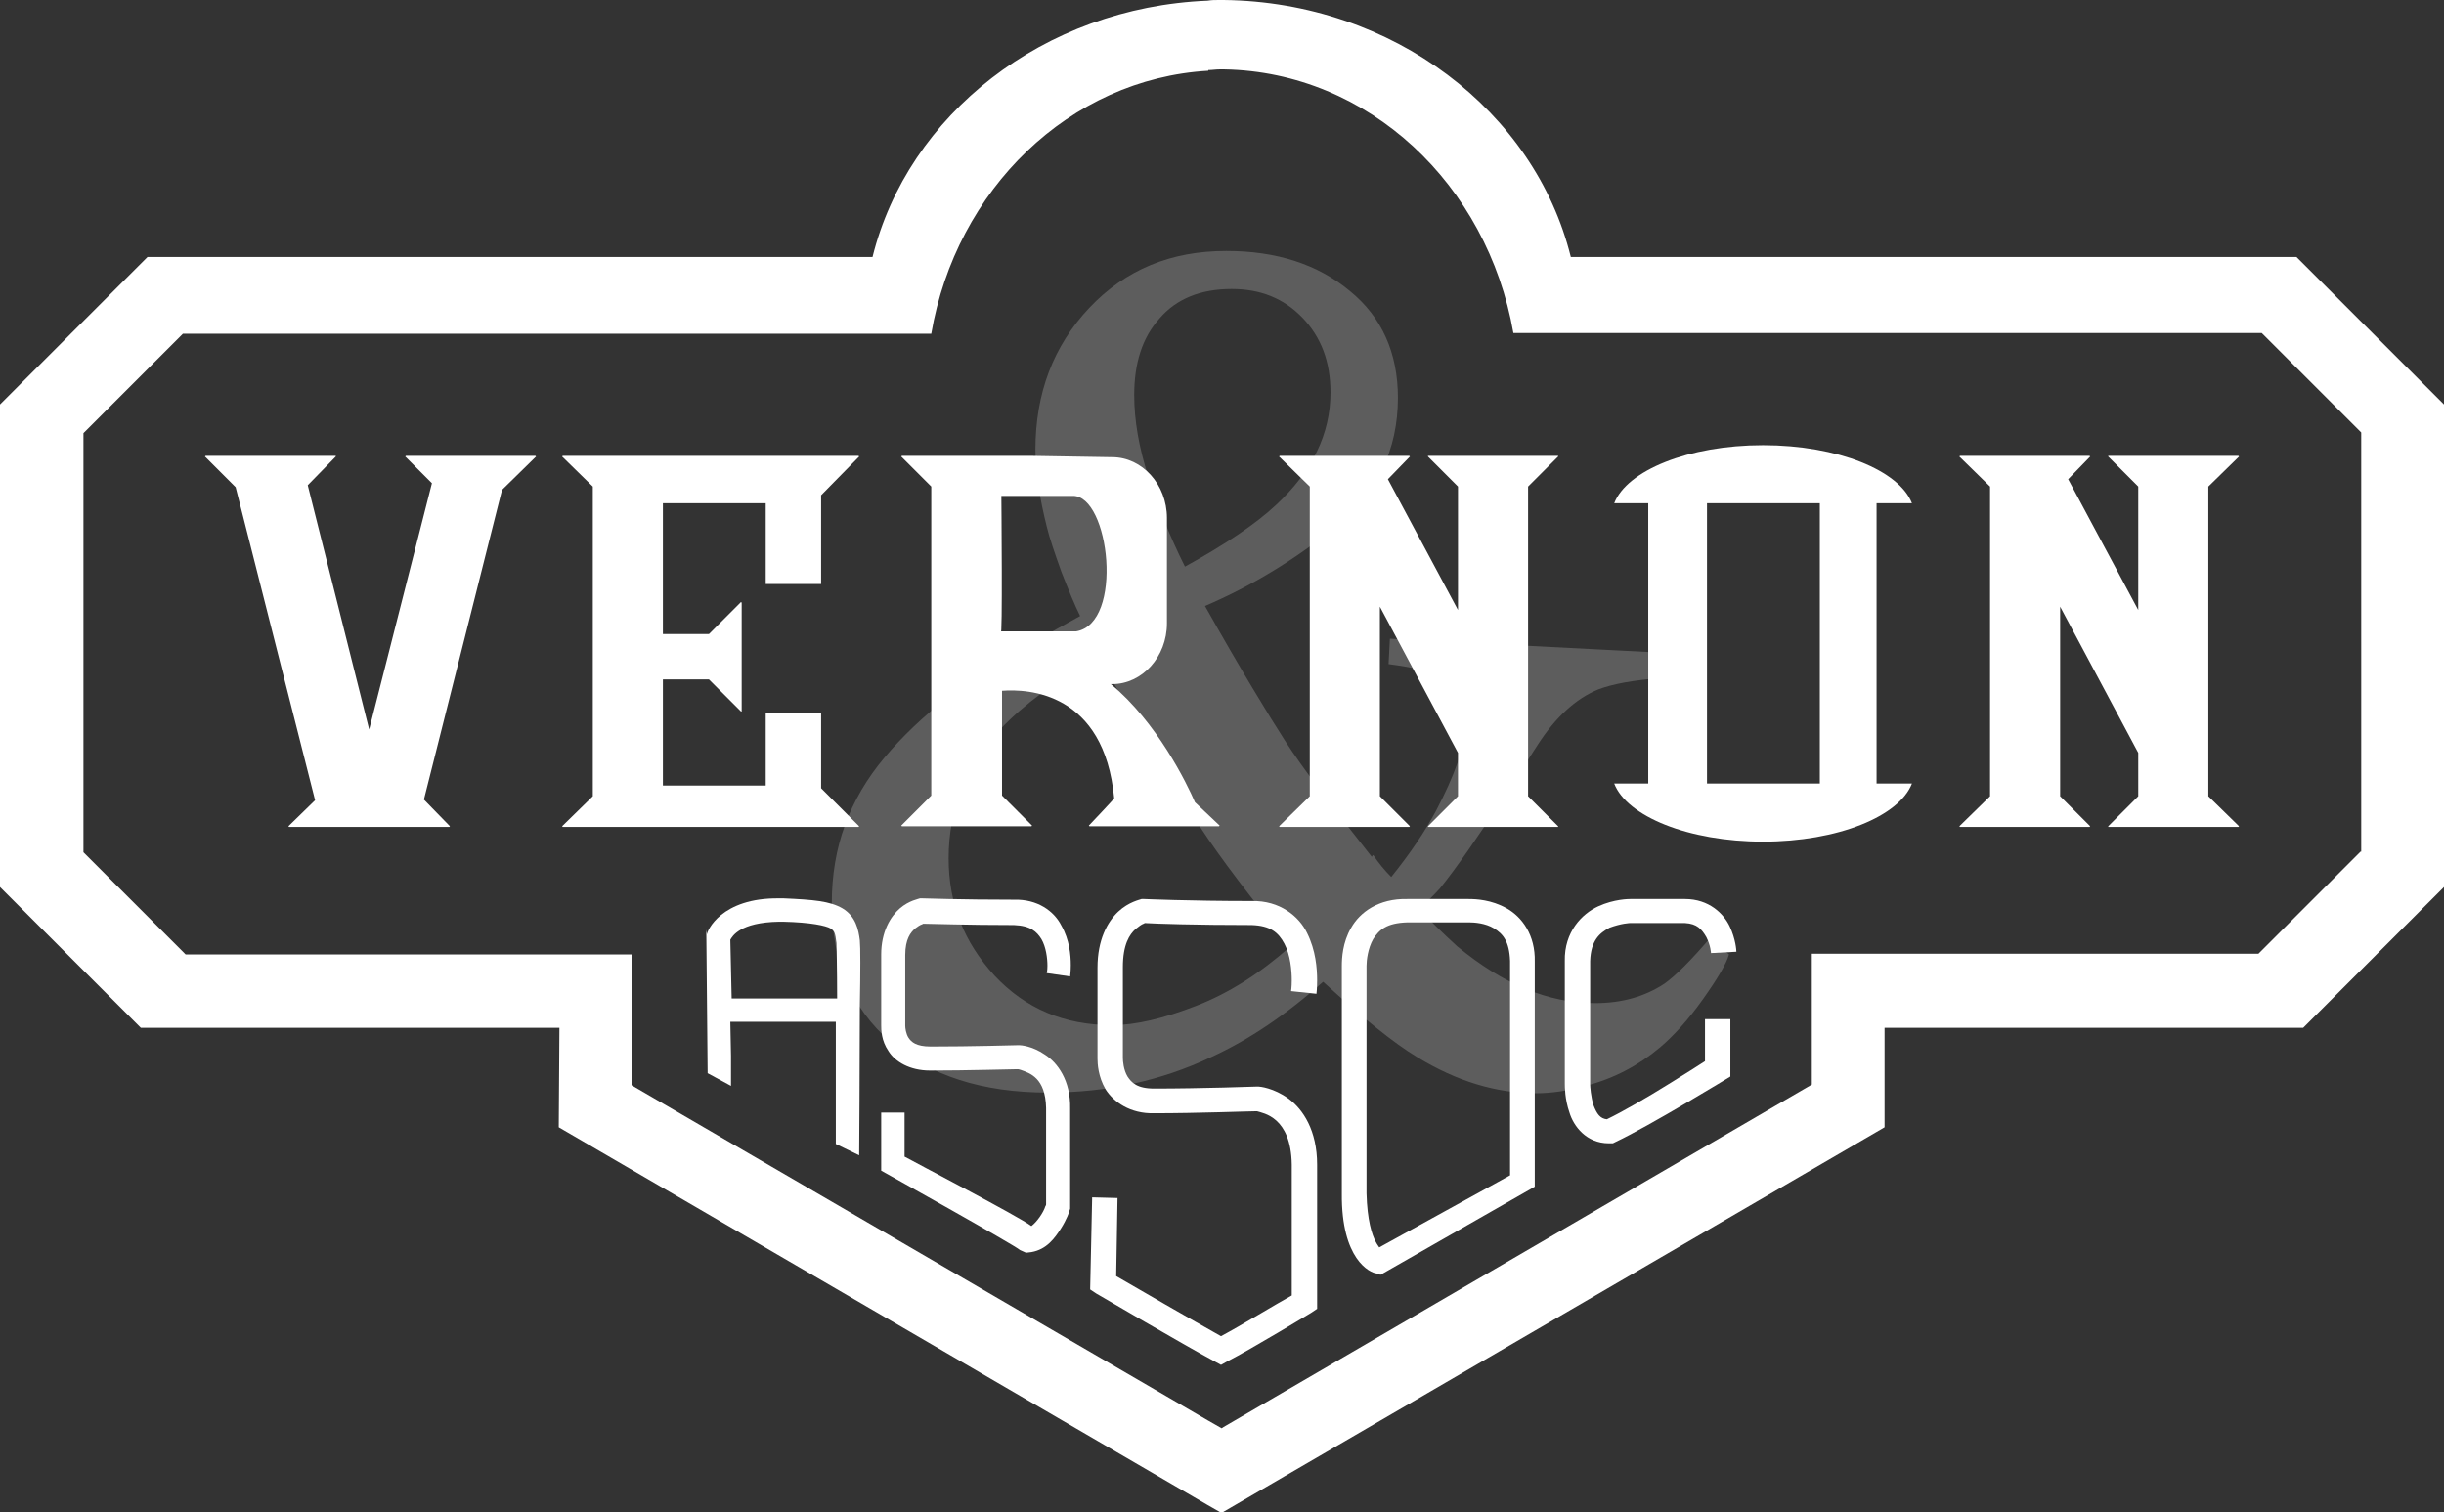
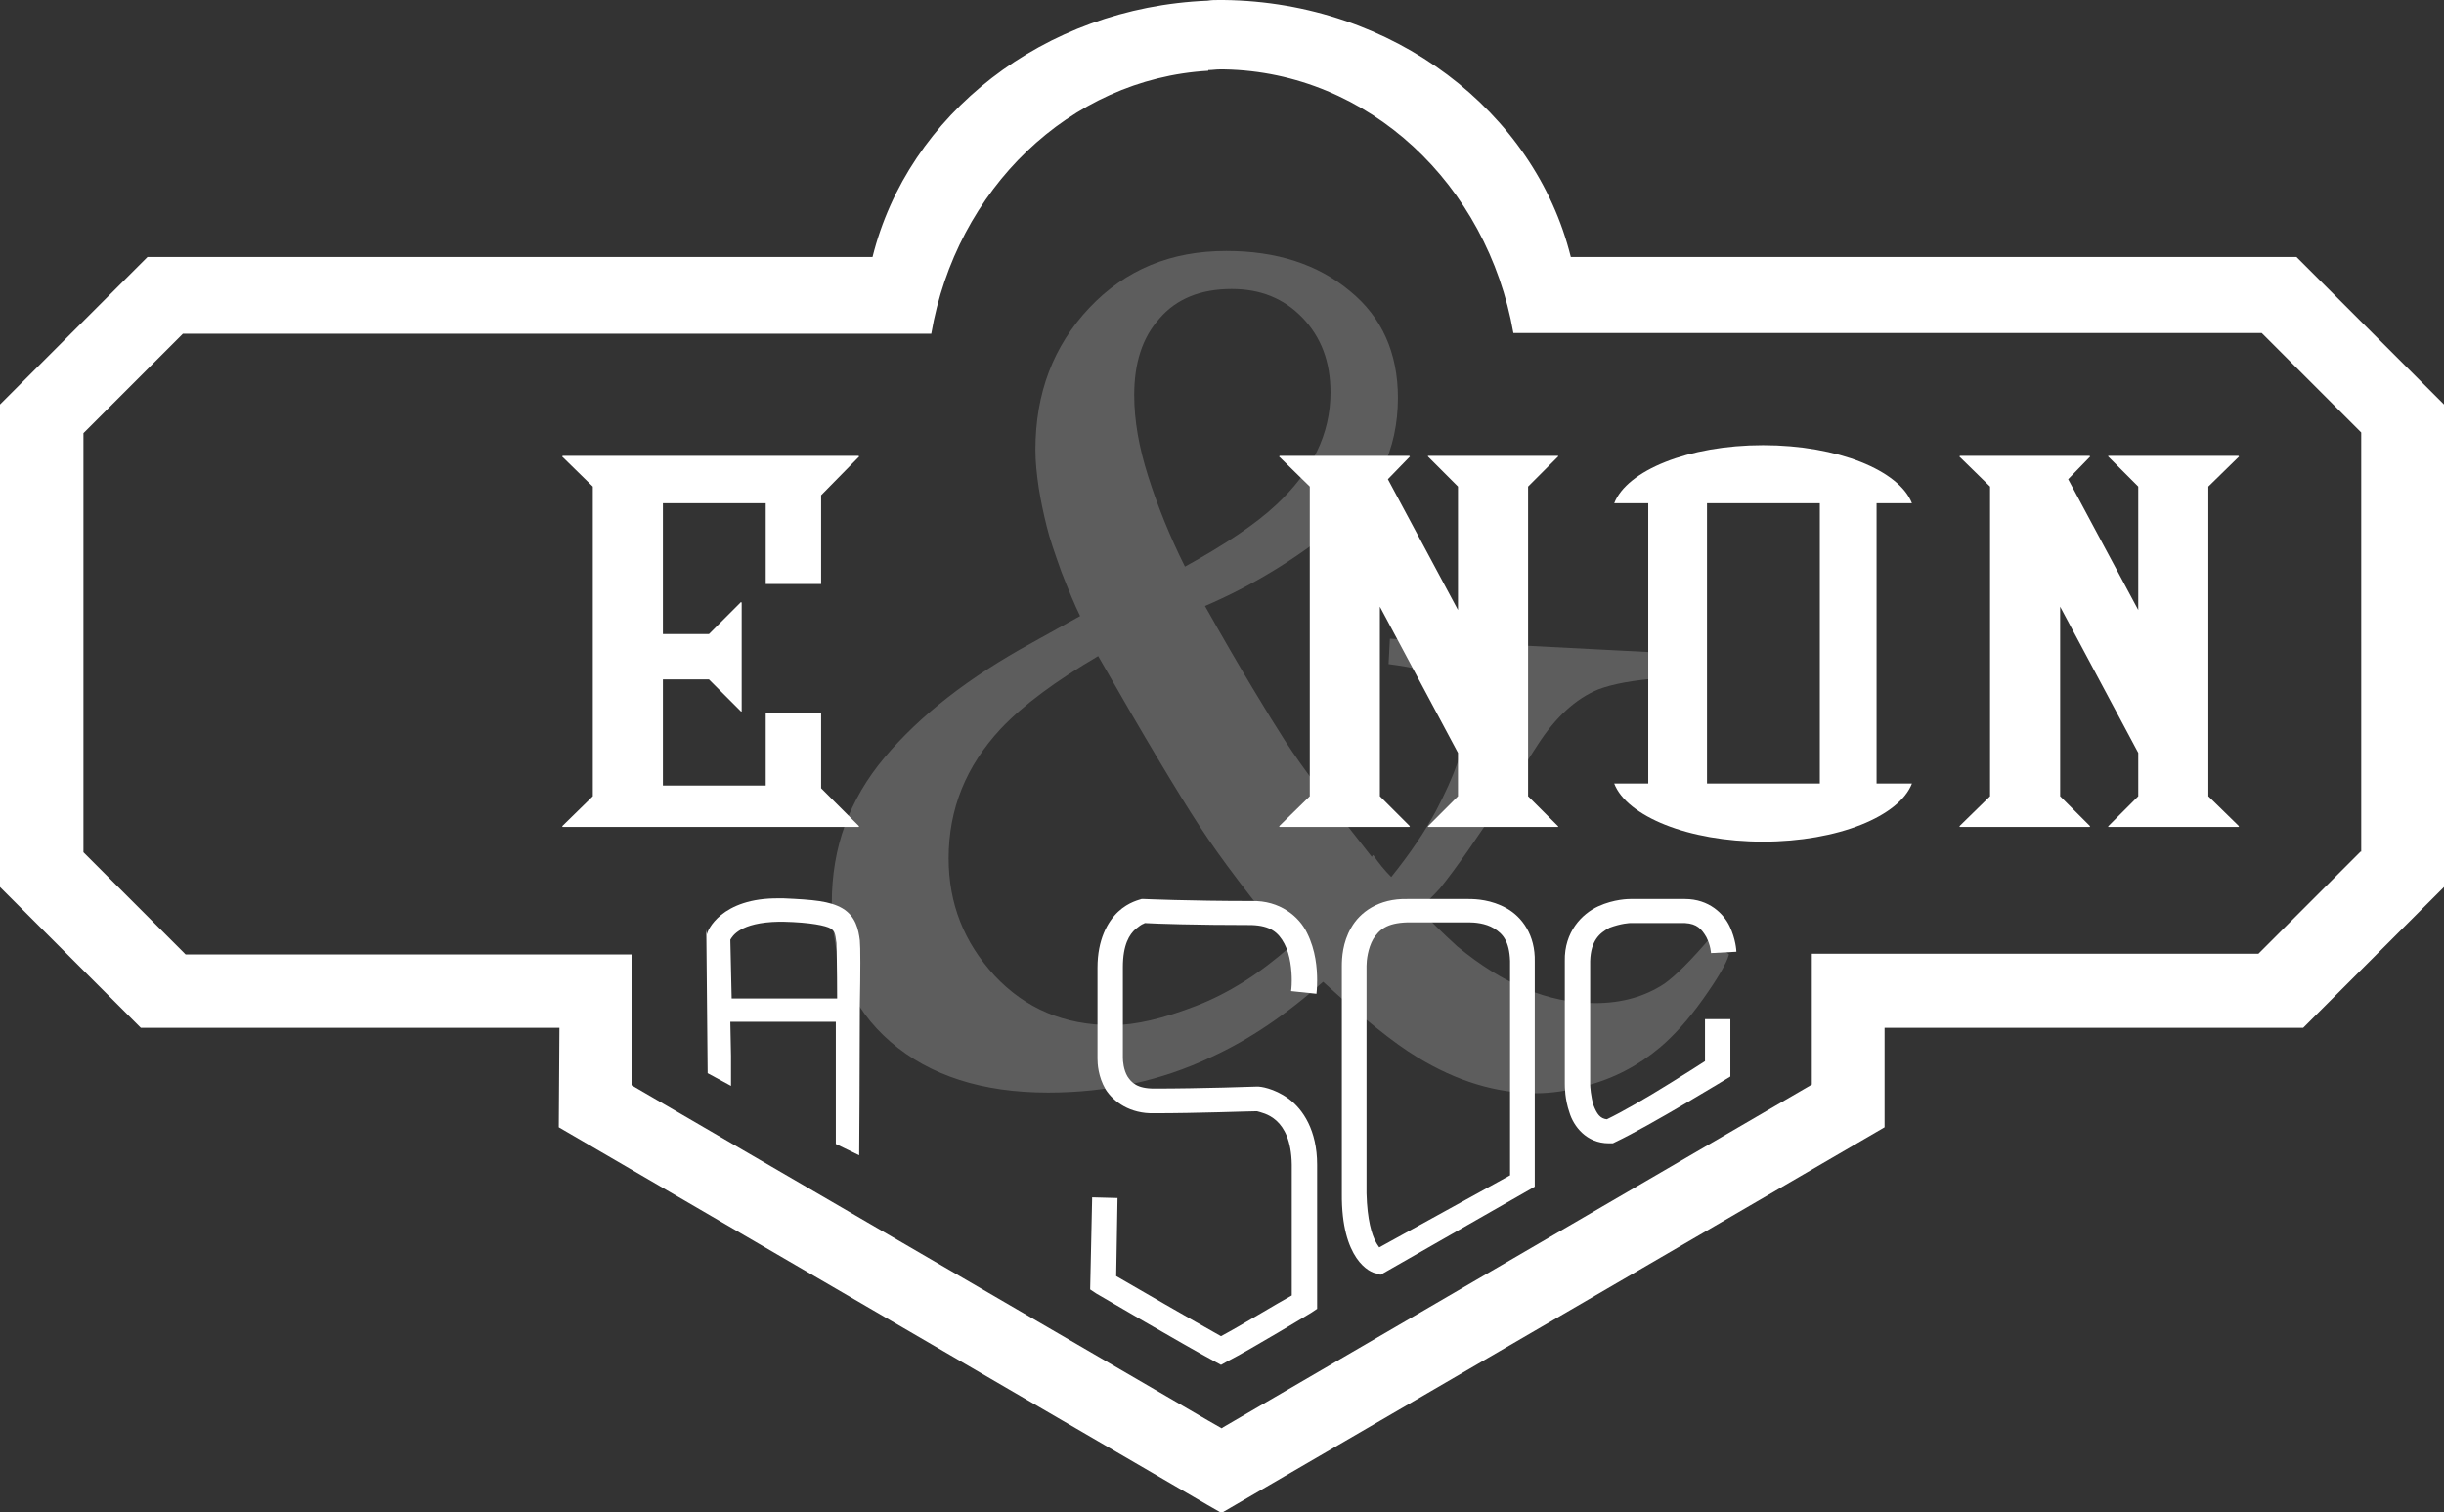
<svg xmlns="http://www.w3.org/2000/svg" version="1.1" id="Layer_1" x="0px" y="0px" viewBox="0 0 366.1 226.6" style="enable-background:new 0 0 366.1 226.6;" xml:space="preserve">
  <rect x="0" y="0" width="366.1" height="226.6" fill="#333333" stroke="none" />
  <style type="text/css">
	.st0{fill:#FFFFFF;}
	.st1{opacity:0.25;fill:#DDDDDD;}
</style>
  <path class="st0" d="M344,38.5H235.3c-5.4-21.8-26.6-38.2-52-38.5v0c-0.1,0-0.2,0-0.3,0c-0.1,0-0.3,0-0.4,0c-0.6,0-1.1,0-1.7,0.1v0  c-24.6,1-44.9,17.1-50.2,38.4H22.1L0,60.6v72.3l21.1,21.1h62.7l-0.1,14.9l97.2,56.6v0l2.1,1.2h0l0.3-0.2l0,0l99-57.6l0-14.9H345  l21.1-21.1V60.6L344,38.5L344,38.5z M353.6,127.6l-15.3,15.3h-66.9v19.6l-88.1,51.3l0,0l-0.3,0.2h0l-2.1-1.2v0l-86.3-50.2v-19.6  H27.8l-15.3-15.3V64.9L27.4,50h112.1c3.7-21.6,20.7-38.2,41.5-39.4v-0.1c0.6,0,1.1-0.1,1.7-0.1c0.1,0,0.3,0,0.4,0c0.1,0,0.2,0,0.3,0  v0c21.6,0.4,39.4,17.2,43.3,39.5h112.1l14.9,14.9V127.6L353.6,127.6z" />
  <path class="st1" d="M256.2,140.5c-2.9,3.4-5.2,5.7-6.9,6.9c-2.9,1.9-6.3,2.9-10.4,2.9c-6.9,0-13.7-2.8-20.6-8.5  c-2.1-1.9-4-3.8-5.8-5.6c1.2-1,2.3-2.1,3.2-3.1c2.5-3.1,5.6-7.6,9.4-13.4l5.3-8.2c2.6-4,5.6-6.8,9-8.2c2.1-0.8,5.2-1.4,9.4-1.7  l0.2-3.8l-40.8-2.1l-0.2,3.8c3.9,0.5,6.6,1.2,8.2,2c2.4,1.4,3.6,3.7,3.4,7.1c-0.2,3.3-1.7,7.6-4.5,12.9c-1.6,3-3.8,6.3-6.7,9.9  c-1-1-1.9-2.1-2.7-3.3c-0.1,0.1-0.2,0.2-0.2,0.3c-6.1-7.7-10.5-13.5-13-17.4s-6.6-10.6-12-20.2c7-3,13.6-7,19.7-12  c6.1-5,9.2-11.4,9.2-19.2c0-6.7-2.4-12.1-7.2-16c-4.8-4-11-6-18.5-6c-8.3,0-15.1,2.8-20.5,8.5c-5.4,5.7-8.1,12.8-8.1,21.3  c0,1.8,0.2,3.7,0.5,5.7c0.3,1.9,0.7,3.8,1.2,5.8c0.4,1.7,1.2,4,2.2,6.8c1.1,2.8,2,5,2.8,6.6l-7.2,4c-9.5,5.2-16.8,10.9-22.1,17.2  c-5.3,6.3-7.9,13.5-7.9,21.8c0,8.8,2.9,15.7,8.8,20.8c5.9,5.1,13.8,7.6,23.6,7.6c8.9,0,17-1.8,24.4-5.3c5.7-2.6,11.3-6.4,16.8-11.3  c5.9,5.4,10.6,9.2,14.1,11.3c5.9,3.6,11.8,5.4,17.8,5.4c2.4,0,4.9-0.4,7.4-1.1c4.3-1.1,8-3.1,11.2-5.8c2-1.7,4.2-4.1,6.4-7.2  s3.5-5.3,3.9-6.7L256.2,140.5L256.2,140.5z M173.7,47.7c2.5-2.9,6.1-4.4,10.8-4.4c4.3,0,7.8,1.4,10.6,4.3s4.2,6.6,4.2,11.2  c0,6.2-2.7,11.8-8.2,16.9c-3,2.8-7.6,5.9-13.6,9.2c-2.3-4.6-4.1-9.1-5.5-13.5c-1.4-4.4-2.1-8.4-2.1-12.2  C169.9,54.4,171.1,50.6,173.7,47.7L173.7,47.7z M179.2,150.7c-4.9,1.9-9.1,2.9-12.6,2.9c-7.2,0-13-2.5-17.6-7.4  c-4.6-5-6.9-10.8-6.9-17.6c0-7.4,2.6-13.8,7.8-19.4c3.4-3.6,8.3-7.2,14.6-10.9c6.9,12.1,12,20.6,15.2,25.5c3.2,4.9,7.8,10.9,13.6,18  C188.8,145.8,184.1,148.8,179.2,150.7L179.2,150.7z" />
  <g>
    <polygon class="st0" points="228.9,72.9 233.4,68.4 233.4,68.3 213.9,68.3 213.9,68.4 218.4,72.9 218.4,91.4 207.9,71.8    211.2,68.4 211.1,68.3 191.7,68.3 191.6,68.4 196.2,72.9 196.2,119.3 191.6,123.8 191.7,123.9 211.1,123.9 211.2,123.8    206.7,119.3 206.7,90.9 218.4,112.8 218.4,119.3 213.9,123.8 213.9,123.9 233.4,123.9 233.4,123.8 228.9,119.3  " />
    <polygon class="st0" points="330.8,72.9 335.4,68.4 335.3,68.3 315.8,68.3 315.8,68.4 320.3,72.9 320.3,91.4 309.8,71.8    313.1,68.4 313,68.3 293.6,68.3 293.5,68.4 298.1,72.9 298.1,119.3 293.5,123.8 293.6,123.9 313,123.9 313.1,123.8 308.6,119.3    308.6,90.9 320.3,112.8 320.3,119.3 315.8,123.8 315.8,123.9 335.3,123.9 335.4,123.8 330.8,119.3  " />
    <polygon class="st0" points="123,106.9 114.7,106.9 114.7,117.7 99.3,117.7 99.3,101.8 106.2,101.8 111,106.6 111.1,106.6    111.1,90.3 111,90.2 106.2,95 99.3,95 99.3,75.4 114.7,75.4 114.7,87.5 123,87.5 123,74.2 128.7,68.4 128.6,68.3 84.3,68.3    84.2,68.4 88.8,72.9 88.8,119.3 84.2,123.8 84.3,123.9 128.6,123.9 128.7,123.8 123,118.1  " />
    <path class="st0" d="M281.1,75.4h5.3c-1.9-4.9-11.1-8.7-22.3-8.7s-20.4,3.8-22.3,8.7h5.1v42h-5.1c1.9,4.9,11.1,8.7,22.3,8.7   c11.2,0,20.4-3.8,22.3-8.7h-5.3V75.4z M255.7,117.4v-42h16.9v42H255.7z" />
-     <polygon class="st0" points="75.2,73.4 80.3,68.4 80.2,68.3 69.7,68.3 69.6,68.3 65.7,68.3 65.7,68.3 60.8,68.3 60.7,68.4    64.7,72.4 55.3,109.3 46.1,72.7 50.3,68.4 50.3,68.3 45,68.3 45,68.3 41.1,68.3 40.9,68.3 30.8,68.3 30.7,68.4 35.3,73 47.2,119.9    43.2,123.8 43.3,123.9 67.3,123.9 67.4,123.8 63.5,119.8  " />
-     <path class="st0" d="M179,120.2c-1.2-2.8-5.7-12-12.6-17.7h0.2c4.5,0,8.2-4.1,8.2-9.1V77.6c0-5-3.7-9.1-8.2-9.1l-12.1-0.2h-19.4   l-0.1,0.1l4.5,4.5v46.3l-4.5,4.5l0.1,0.1h19.4l0.1-0.1l-4.5-4.5v-15.7c3.9-0.3,15.3,0.2,16.8,16.1c0.1,0-3.8,4.1-3.8,4.1l0.1,0.1   h19.4l0.1-0.1L179,120.2L179,120.2z M161.2,94.6h-11.3c0.3,2.1,0.1-20.3,0.1-20.3c0.1,0,0.2,0,0.3,0h10.4   C166.2,74.2,168.4,93.4,161.2,94.6L161.2,94.6z" />
  </g>
  <g>
    <path class="st0" d="M128.8,140.9c-0.2-1.6-0.6-3.6-2.6-4.8c-1.9-1.1-4.4-1.3-8.8-1.5c-0.2,0-0.4,0-0.7,0   c-8.7-0.1-10.8,4.9-10.8,5.4l-0.1-0.7l0.2,21.5l3.5,1.9v-4.5l-0.1-5.1h15.8c0,7.6,0,18.3,0,18.3l3.5,1.7c0,0,0.1-14.3,0.1-22.5   C128.9,145.7,128.9,141.8,128.8,140.9L128.8,140.9z M109.4,140.8c0.3-0.5,1.4-2.6,7.3-2.7c0.2,0,0.4,0,0.6,0c4.2,0.1,6.4,0.6,7.1,1   c0.6,0.4,0.7,0.6,0.9,2.2c0,0,0.1,3.9,0.1,8.3h-15.8L109.4,140.8L109.4,140.8z" />
-     <path class="st0" d="M152.8,187.3c-0.9-0.8-20.8-11.9-20.8-11.9v-8.7h3.5v6.6c1.6,0.9,17,8.9,19,10.4l0,0c0.8-0.6,1.8-2,2.1-3l0,0   c0.1-0.1,0.1-0.2,0.1-0.3l0,0V166l0,0c-0.1-4.5-2.4-5.2-3.8-5.7l0,0c-0.3-0.1-0.4-0.1-0.5-0.1l0,0c-0.9,0-7.4,0.2-13.1,0.2l0,0   c-3,0-5.2-1.3-6.2-2.9l0,0c-1.1-1.6-1.1-3.2-1.1-3.9l0,0c0-0.1,0-0.2,0-0.3l0,0v-10.3l0,0c0-3.4,1.4-5.7,2.8-6.9l0,0   c1.4-1.2,2.8-1.4,3-1.5l0,0l0.2,0h0.2c0,0,5.8,0.2,13.7,0.2l0,0c3.5-0.1,6,1.7,7.1,3.9l0,0c1.2,2.1,1.4,4.4,1.4,5.9l0,0   c0,1-0.1,1.6-0.1,1.7l0,0l-3.5-0.5c0,0,0.1-0.4,0.1-1.1l0,0c0-1.1-0.2-2.8-0.9-4l0,0c-0.7-1.1-1.6-2-4.1-2.1l0,0   c-7.1,0-12.5-0.2-13.6-0.2l0,0c-0.1,0-0.1,0.1-0.2,0.1l0,0c-0.3,0.1-0.6,0.3-1,0.6l0,0c-0.7,0.6-1.5,1.6-1.5,4l0,0v10.4l0,0v0.2   l0,0c0,0.3,0.1,1.2,0.5,1.8l0,0c0.4,0.6,1.1,1.3,3.3,1.3l0,0c6,0,13.1-0.2,13.1-0.2h0.1h0.1c0.2,0,1.9,0.1,3.8,1.4l0,0   c1.9,1.2,3.9,3.9,3.8,8.1l0,0c0,7.2,0,14.7,0,14.7l0,0v0.3l-0.1,0.3c0,0.1-0.4,1.3-1.3,2.7l0,0c-0.9,1.4-2.1,3.1-4.4,3.5l0,0   l-0.8,0.1L152.8,187.3L152.8,187.3z" />
    <path class="st0" d="M181.8,203.9c-4.3-2.3-17.6-10.1-17.6-10.1l0,0l-0.9-0.6l0.3-13.8l3.8,0.1l-0.2,11.7c2.9,1.7,11.6,6.7,15.7,9   l0,0c3-1.6,8.4-4.9,10.6-6.1l0,0v-19.6l0,0c-0.1-7.2-4.3-7.7-5.2-8l0,0c0,0-0.1,0-0.1,0l0,0c-1.2,0-8.8,0.3-15.3,0.3l0,0   c-3.6,0.1-6.1-1.7-7.3-3.6l0,0c-1.1-1.9-1.2-3.8-1.2-4.6l0,0c0-0.1,0-0.2,0-0.3l0,0v-13.3l0,0c0-4.2,1.5-6.9,3.1-8.4l0,0   c1.6-1.5,3.3-1.8,3.5-1.9l0,0l0.2,0h0.2c0,0,6.8,0.3,16.1,0.3l0,0c4.2-0.1,7.1,2.3,8.3,4.8l0,0c1.3,2.6,1.5,5.3,1.5,7.1l0,0   c0,1.2-0.1,2-0.1,2l0,0l-3.8-0.4c0,0,0.1-0.6,0.1-1.6l0,0c0-1.5-0.2-3.8-1.1-5.5l0,0c-0.9-1.7-2.1-2.7-4.9-2.8l0,0   c-8.3,0-14.6-0.2-16-0.3l0,0c-0.1,0-0.1,0.1-0.2,0.1l0,0c-0.3,0.1-0.7,0.4-1.2,0.8l0,0c-0.9,0.8-1.9,2.3-1.9,5.7l0,0v13.4l0,0v0.1   c0,0,0,0,0,0.1l0,0c0,0.5,0.1,1.8,0.7,2.8l0,0c0.6,0.9,1.4,1.8,4,1.8l0,0c7,0,15.4-0.3,15.4-0.3h0.1l0.1,0c0.2,0,2.3,0.2,4.5,1.8   l0,0c2.2,1.6,4.3,4.8,4.3,9.9l0,0v20.6l0,0v1l-0.9,0.6c0,0-8.9,5.4-12.6,7.3l0,0l-0.9,0.5L181.8,203.9L181.8,203.9L181.8,203.9z" />
    <path class="st0" d="M206.2,190.8c-1-0.1-5.3-2.1-5.2-12l0,0v-33.5c0-0.1,0-0.3,0-0.6l0,0c0-1.1,0.1-3.5,1.4-5.7l0,0   c1.3-2.3,4.1-4.4,8.4-4.3h8.6c0.1,0,0.3,0,0.6,0l0,0c1.1,0,3.4,0.1,5.7,1.4l0,0c2.3,1.3,4.3,4,4.2,8l0,0v24.3l0,0v9.4l-23.1,13.2   L206.2,190.8L206.2,190.8L206.2,190.8z M206.1,186.1c0.2,0.4,0.4,0.6,0.5,0.8l0,0l19.6-10.8V144l0,0c-0.1-3-1.1-4.1-2.4-4.9l0,0   c-1.3-0.8-3-0.9-3.7-0.9l0,0c-0.3,0-0.4,0-0.4,0l0,0l-0.1,0h-8.8c-3.1,0.1-4.2,1.1-5.1,2.5l0,0c-0.8,1.4-1,3.2-1,4l0,0   c0,0.3,0,0.4,0,0.4l0,0l0,0.1v33.6l0,0C204.8,182.8,205.5,185,206.1,186.1L206.1,186.1L206.1,186.1z" />
    <path class="st0" d="M235.1,166.7c-0.7-2-0.7-3.9-0.7-4.3l0,0v0l0,0V144l0,0c-0.1-4.4,2.6-7.1,5-8.2l0,0c2.4-1.1,4.6-1.1,4.8-1.1   h8.2c3.6,0,5.8,2.2,6.7,4.1l0,0c0.9,1.9,1,3.6,1,3.8l0,0l-3.8,0.2c0,0,0-0.2-0.1-0.7l0,0c-0.1-0.5-0.3-1.1-0.6-1.7l0,0   c-0.7-1.2-1.4-2-3.2-2.1h-8.2c0,0-0.3,0-0.9,0.1l0,0c-0.6,0.1-1.4,0.3-2.2,0.6l0,0c-1.5,0.8-2.8,1.9-2.9,5l0,0v18.4l0,0v0.1   c0,0.3,0.1,1.8,0.5,3.1l0,0c0.5,1.3,1,2,2,2.1l0,0c2.3-1.1,6.1-3.3,9.3-5.3l0,0c2.3-1.4,4.3-2.7,5.4-3.4l0,0v-6.3h3.8v8.6   c0,0-12.1,7.4-17.2,9.8l0,0l-0.4,0.2H241C237.6,171.3,235.7,168.7,235.1,166.7L235.1,166.7L235.1,166.7z" />
  </g>
</svg>